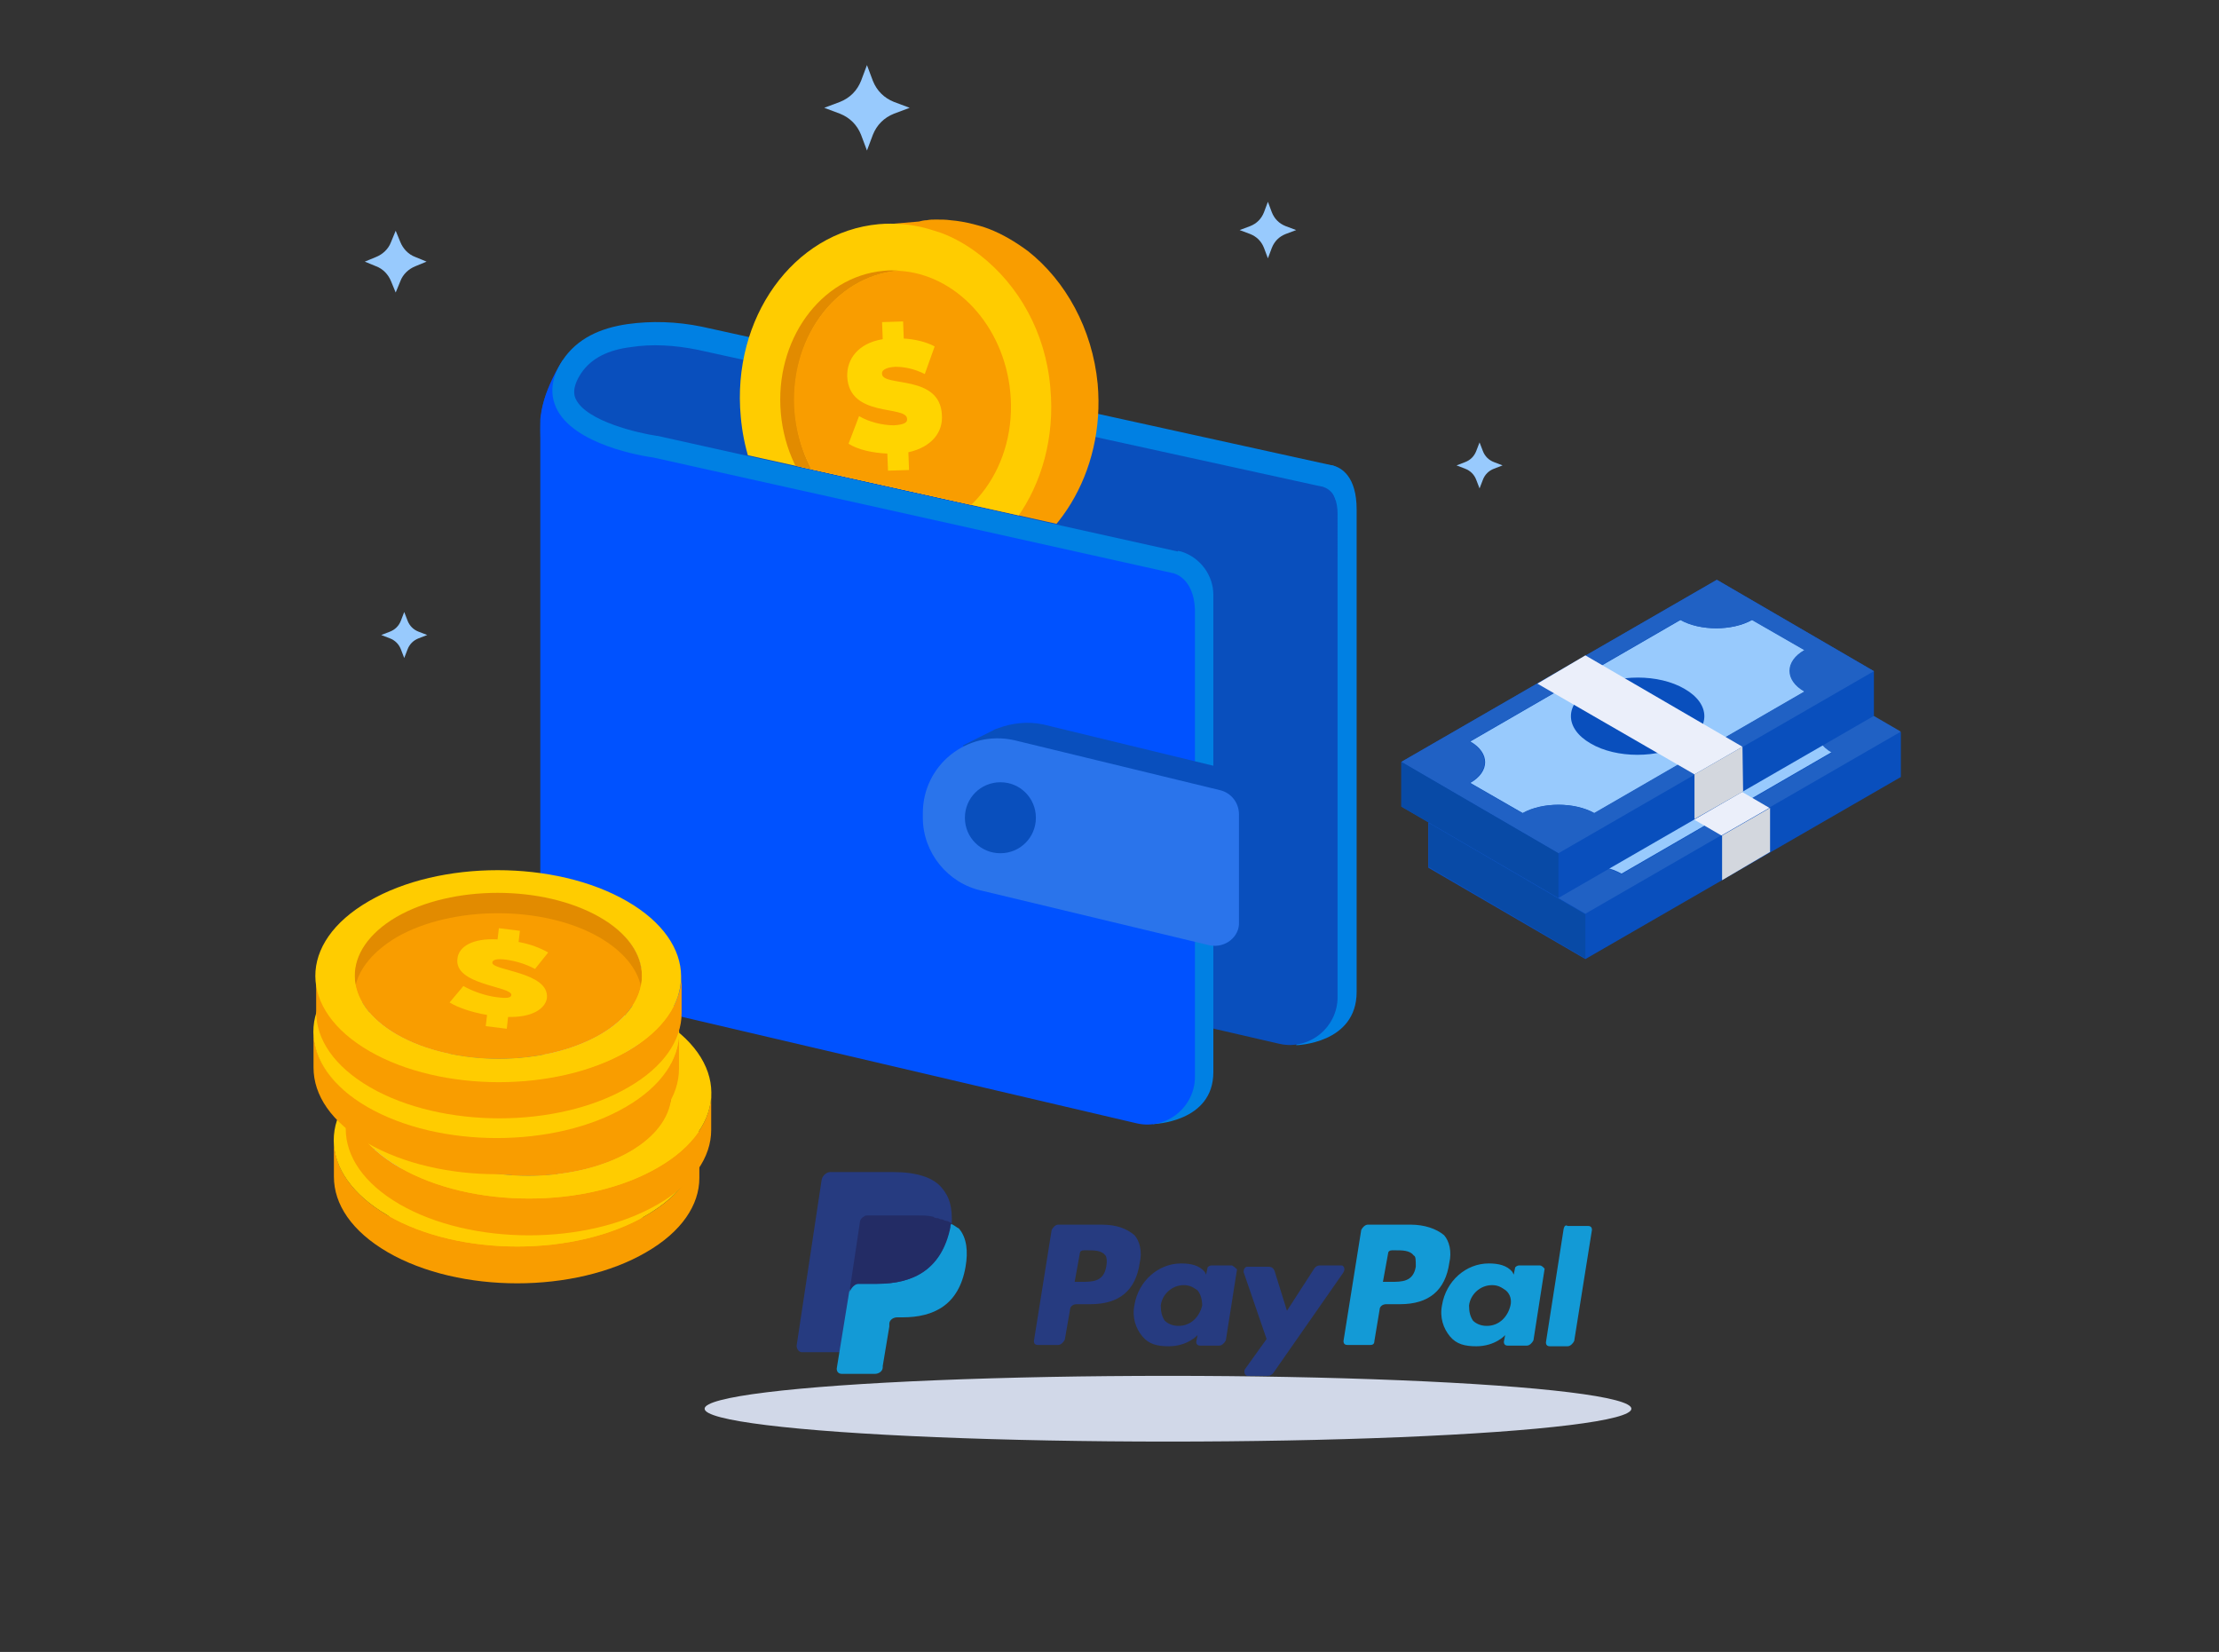
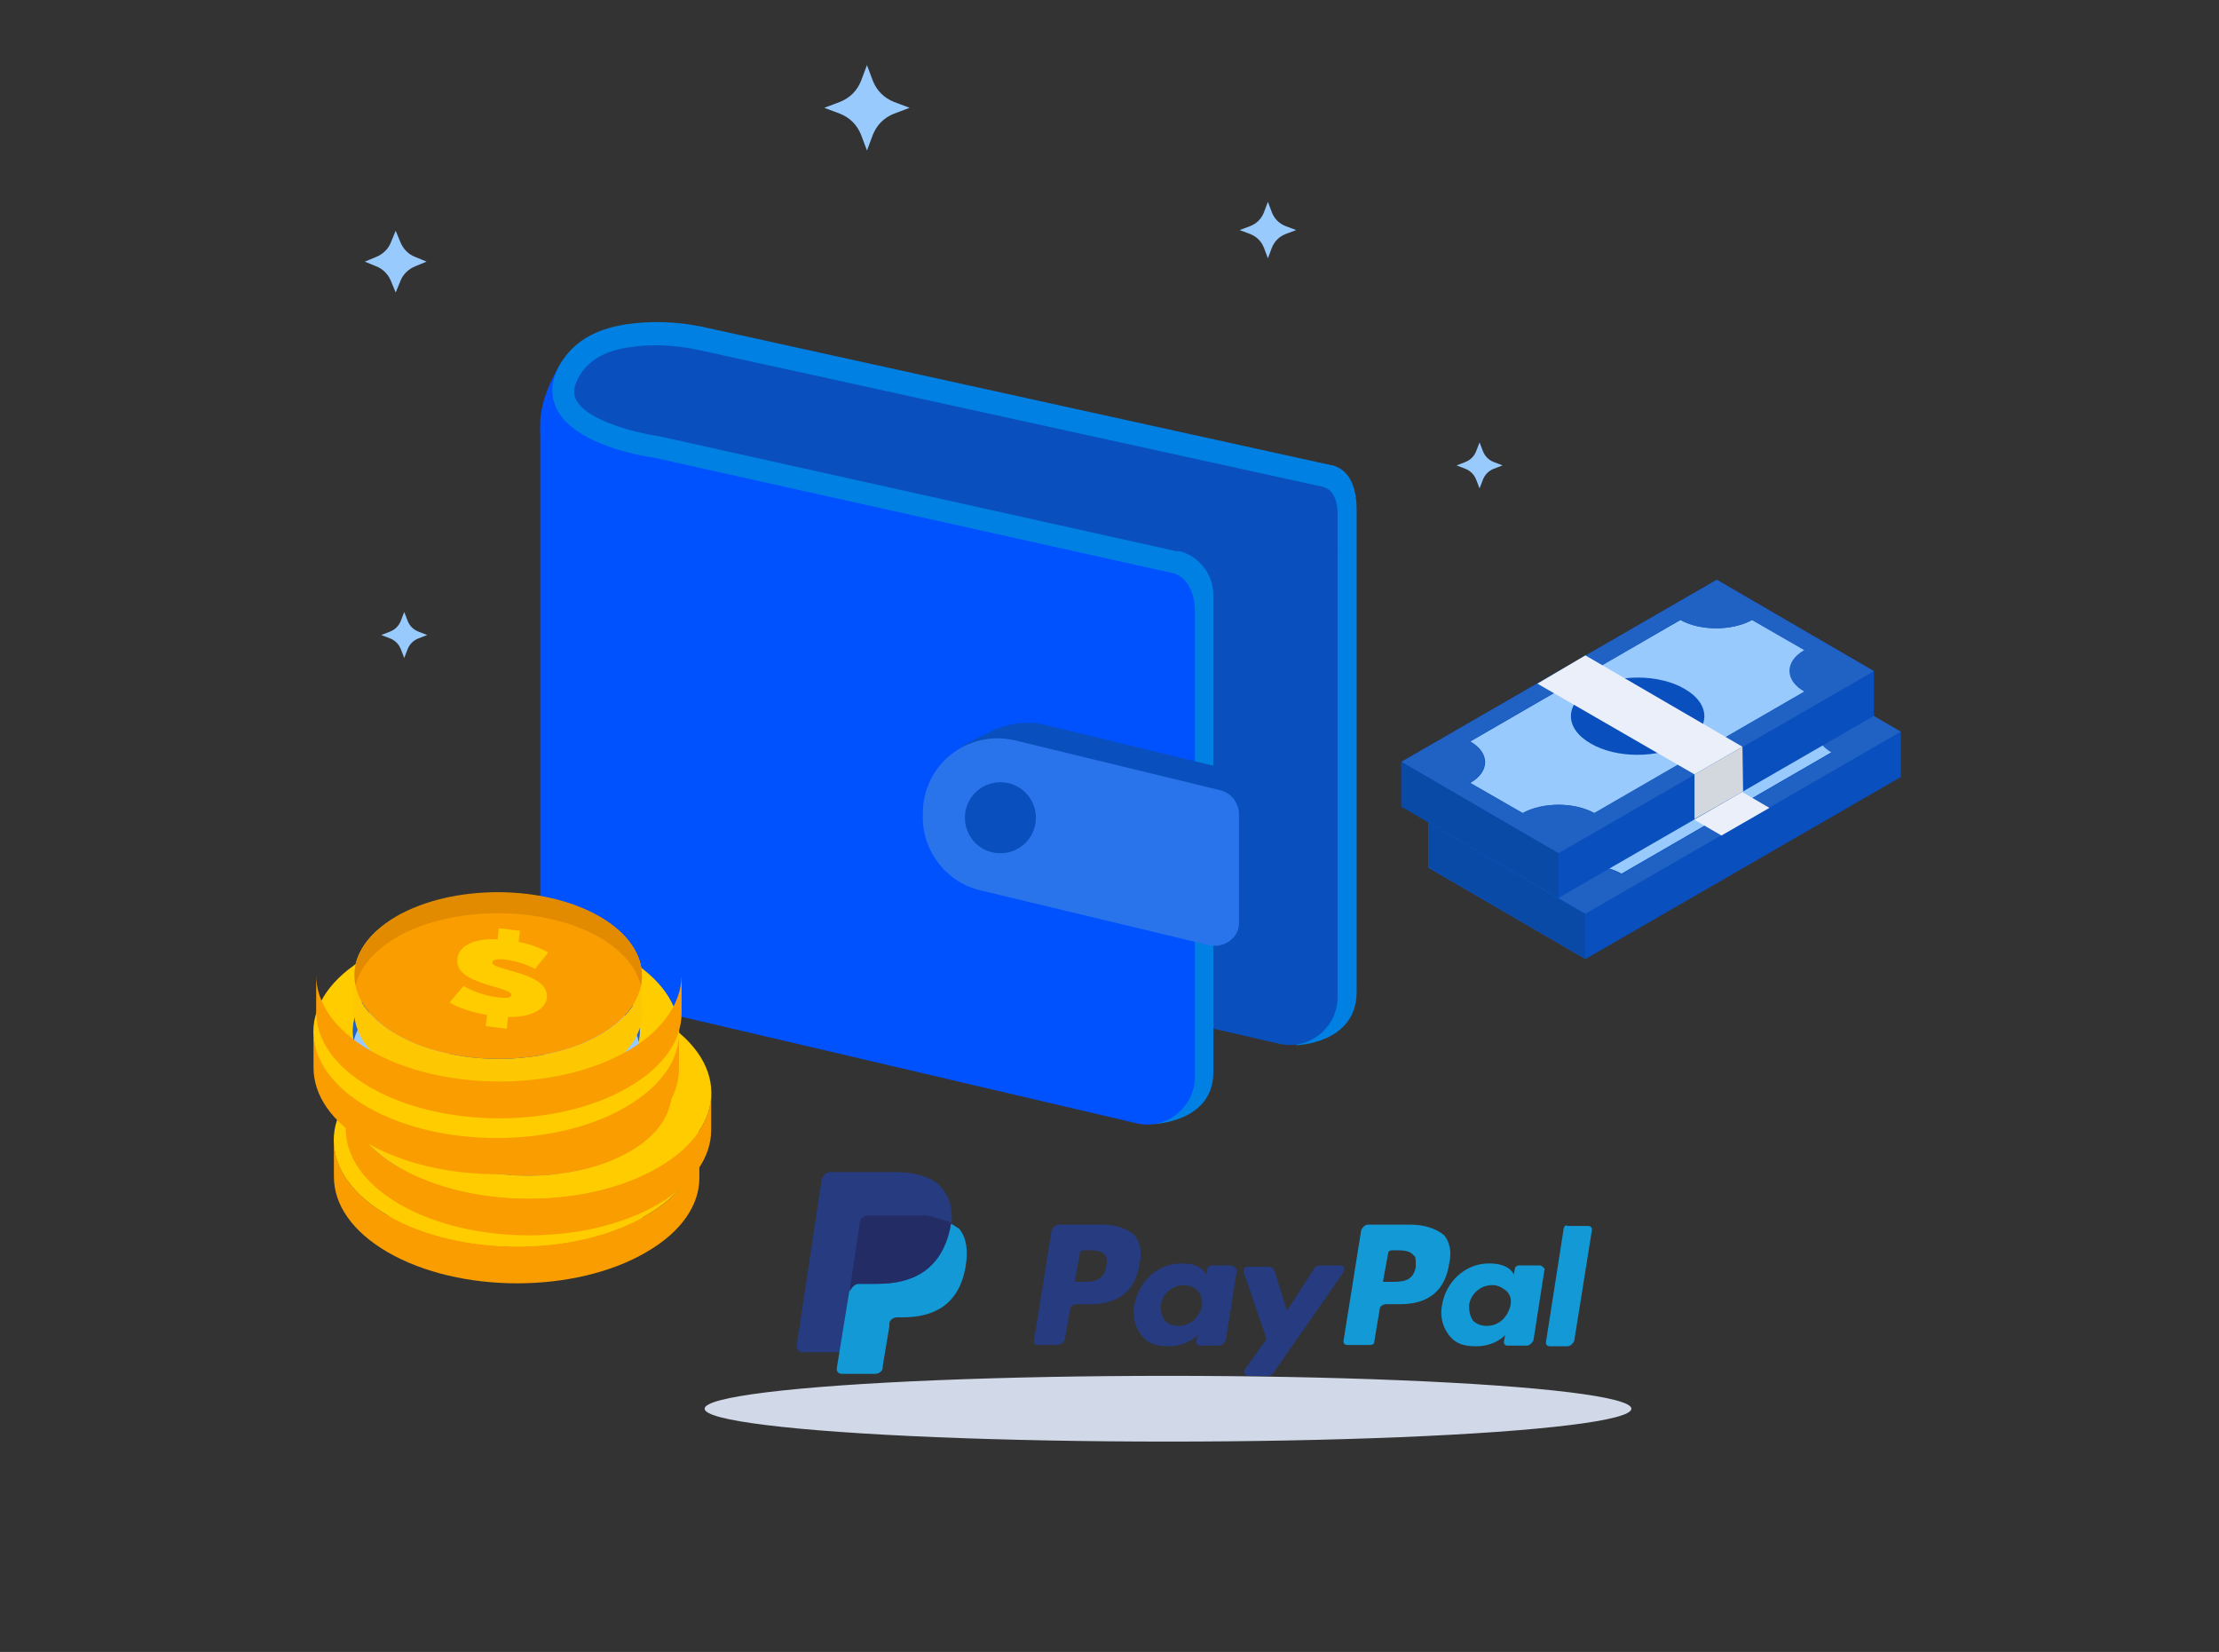
<svg xmlns="http://www.w3.org/2000/svg" xmlns:xlink="http://www.w3.org/1999/xlink" version="1.1" x="0px" y="0px" viewBox="0 0 337.6 251.3" style="enable-background:new 0 0 337.6 251.3;" xml:space="preserve">
  <rect x="0" y="0" width="337.6" height="251.3" fill="#333333" stroke="none" />
  <style type="text/css">
	.st0{fill:#0080E3;}
	.st1{fill:#094FBD;}
	.st2{fill:#0052FF;}
	.st3{fill:#2A74EB;}
	.st4{clip-path:url(#SVGID_2_);}
	.st5{fill:#F99D00;}
	.st6{fill:#FFCC00;}
	.st7{opacity:0.31;}
	.st8{fill:#FFFFFF;}
	.st9{fill:#E28B00;}
	.st10{fill:#FFD400;}
	.st11{fill:#98CAFD;}
	.st12{fill:#2061C4;}
	.st13{fill:#EBEFFA;}
	.st14{fill:#D3D7DE;}
	.st15{fill:#084AA6;}
	.st16{enable-background:new    ;}
	.st17{fill:#FCCE00;}
	.st18{fill:#FDC801;}
	.st19{fill:#139AD6;}
	.st20{fill:#263B80;}
	.st21{fill:#232C65;}
	.st22{fill:#D1D8E8;}
</style>
  <g id="Objects">
    <g>
      <g>
        <g>
          <path class="st0" d="M202.7,70.8l-1.7-0.2v79.4l-1.6-0.3l-2.2,9.3c0,0,9.2-0.2,9.2-8.1V77.5C206.4,72.5,204.1,71.1,202.7,70.8z" />
          <path class="st1" d="M197.7,71l-90.8-19.9v0c-1.7-0.5-3.5-0.8-5.4-0.8c-10.7,0-19.3,4.4-19.3,15c0,10.7,8.6,19.3,19.3,19.3      c1.9,0,3.7-0.3,5.4-0.8v49c0,3.4,2.4,6.4,5.8,7.1l82,18.9c4.5,1,8.8-2.5,8.8-7.1V78.1C203.5,74.7,201.1,71.7,197.7,71z" />
          <path class="st0" d="M179.7,83.9l-0.5-0.1v78.3l-1.6-0.3l-2.2,9.2c0,0,9.2-0.2,9.2-7.9V90.5C184.6,87.5,182.6,84.8,179.7,83.9z" />
          <path class="st2" d="M176,84.6L88.3,65.2l-2.7-10.4c-3.3,5.2-3.4,9.1-3.4,9.1v80c0,3.4,2.4,6.4,5.8,7.1l85,19.9      c4.5,1,8.8-2.5,8.8-7.1v-72C181.8,88.3,179.4,85.3,176,84.6z" />
          <path class="st0" d="M202.7,70.8l-95.9-21.1c-3.9-0.8-7.7-0.9-11.3-0.4c-4.2,0.6-7.7,2.2-9.9,5.5c-2.1,3.2-1.7,5.6-1,7.2      c2.6,5.7,13.3,7.4,14.8,7.6l79.1,17.6c0,0,3.1,0.6,3.3,5.5c0,0,2.2-7.4-2.3-8.7c-0.1,0-0.2-0.1-0.3-0.1l-79.2-17.6      c0,0-0.1,0-0.1,0c-2.7-0.4-10.7-2.2-12.3-5.6c-0.2-0.4-0.7-1.6,0.8-3.9c1.6-2.4,4.3-3.6,7.6-4c3.2-0.5,6.6-0.3,10.1,0.4L201,74      l0,0l0,0l0.1,0c0.3,0.1,1.5,0.4,2,1.8c0.4,1.1,0.4-0.8,0.4-2c0.2-0.2,0.4-0.5,0.5-0.9C204.2,71.9,203.6,71,202.7,70.8z" />
        </g>
        <g>
          <g>
            <path class="st1" d="M190,117.8l-31.3-7.6c-2.4-0.5-4.8-0.2-6.9,0.6l0,0l-0.3,0.1c-0.3,0.1-0.5,0.3-0.8,0.4l-4.2,2.1l0.7,0.9       c-1.5,1.9-2.4,4.3-2.4,7v0.7c0,5.4,3.7,10,9,11.1l31.4,7.6l1.8,2.3c0,0,2.7-1.4,3.7-1.8c0.1,0,0.2-0.1,0.2-0.1       c0.1,0,0.1-0.1,0.1-0.1l0,0c1.1-0.6,1.9-1.8,1.9-3.2v-16.4C192.9,119.7,191.7,118.2,190,117.8z" />
            <path class="st3" d="M184,143.8l-34.6-8.3c-5.2-1.1-9-5.8-9-11.1v-0.7c0-7.3,6.7-12.7,13.9-11.1l31.3,7.6       c1.7,0.4,2.9,1.9,2.9,3.7v16.4C188.6,142.5,186.4,144.3,184,143.8z" />
          </g>
          <path class="st1" d="M157.6,124.4c0,3-2.4,5.4-5.4,5.4c-3,0-5.4-2.4-5.4-5.4c0-3,2.4-5.4,5.4-5.4      C155.2,119,157.6,121.4,157.6,124.4z" />
        </g>
        <g>
          <defs>
-             <polygon id="SVGID_1_" points="97.8,65.7 168.9,81.5 187.4,38.1 100.4,17.1      " />
-           </defs>
+             </defs>
          <clipPath id="SVGID_2_">
            <use xlink:href="#SVGID_1_" style="overflow:visible;" />
          </clipPath>
          <g class="st4">
            <path class="st5" d="M167,58.4c-0.8-8.4-4.9-15.7-10.6-20.2c-1.9-1.4-3.9-2.6-6-3.4c-0.8-0.3-1.5-0.5-2.3-0.7       c-1.2-0.3-2.3-0.5-3.5-0.6c-0.7-0.1-1.4-0.1-2.1-0.1l0,0l-0.2,0c-0.4,0-0.8,0-1.3,0.1c-0.4,0-0.8,0.1-1.2,0.2l-5.9,0.5l0.1,1.3       c-9.2,4.4-15.2,15.3-14,27.4c0.9,9,5.5,16.7,11.8,21.1c1,0.7,2.1,1.3,3.2,1.9c0.7,0.4,1.5,0.7,2.3,0.9c0.5,0.2,1,0.3,1.5,0.5       l0.1,1.3l10.5-1l0.4-0.4C160.7,83.8,168.2,71.9,167,58.4z" />
            <g>
              <g>
                <path class="st6" d="M159.8,59c1.4,15-8,28.1-21,29.3c-0.7,0.1-1.5,0.1-2.2,0.1c-2.3,0-4.5-0.4-6.6-1.1         c-0.8-0.3-1.5-0.6-2.3-0.9c-1.1-0.5-2.2-1.1-3.2-1.9c-6.4-4.4-11-12-11.8-21.1c-1.4-15,8-28.1,21-29.3c1.2-0.1,2.4-0.1,3.6,0         c1.2,0.1,2.4,0.3,3.5,0.6c0.8,0.2,1.6,0.5,2.3,0.7c2.2,0.8,4.2,2,6,3.4C155,43.4,159.1,50.6,159.8,59z" />
                <g class="st7">
                  <path class="st8" d="M134.5,42.6c-9,0.8-15.5,9.9-14.5,20.2c1,10.3,9.1,18,18,17.2c9-0.8,15.5-9.9,14.5-20.2          C151.6,49.4,143.5,41.7,134.5,42.6z" />
                </g>
                <g>
                  <path class="st9" d="M121,62.9c-1-11.1,5.9-20.8,15.6-21.7c0.1,0,0.2,0,0.3,0c-0.8-0.1-1.6-0.1-2.5,0          c-9.6,0.9-16.6,10.6-15.6,21.7c1,11,9.5,19.1,19.1,18.4C129.2,80.8,121.9,73,121,62.9z" />
                  <path class="st5" d="M153.7,59.6c-1-10.1-8.3-17.9-16.9-18.4c-0.1,0-0.2,0-0.3,0c-9.6,0.9-16.6,10.6-15.6,21.7          c1,10.1,8.3,17.9,16.9,18.4c0.1,0,0.2,0,0.3,0C147.8,80.4,154.8,70.7,153.7,59.6z" />
                </g>
              </g>
            </g>
            <g>
              <path class="st10" d="M138.2,68.8l0.1,2.7l-3.2,0.1L135,69c-2.3-0.1-4.5-0.6-5.9-1.5l1.6-4.2c1.5,0.9,3.6,1.4,5.3,1.4        c1.5-0.1,2.1-0.4,2-1c-0.1-2.1-8.8-0.1-9.1-6.4c-0.1-2.7,1.7-5.1,5.4-5.7l-0.1-2.6l3.2-0.1l0.1,2.6c1.7,0.1,3.4,0.5,4.7,1.2        l-1.5,4.2c-1.6-0.8-3.1-1.1-4.5-1.1c-1.6,0.1-2.1,0.6-2,1.1c0.1,2,8.8,0,9.1,6.2C143.5,65.7,141.8,68,138.2,68.8z" />
            </g>
          </g>
        </g>
      </g>
      <g>
        <g>
          <path class="st1" d="M217.3,125.2l0,6.8l23.9,13.9l48-27.7l0-6.8l-23.9-13.9" />
          <g>
            <path class="st11" d="M259.8,103.5c3,1.7,7.9,1.7,10.9,0l8,4.6c-3,1.7-3,4.6,0,6.3l-32,18.5c-3-1.7-7.9-1.7-10.9,0l-8-4.6       c3-1.7,3-4.6,0-6.3L259.8,103.5z M260.4,122.4c4-2.3,4-6,0-8.3c-3.9-2.3-10.3-2.3-14.3,0c-4,2.3-4,6,0,8.3       C250,124.7,256.4,124.7,260.4,122.4" />
          </g>
          <g>
            <path class="st12" d="M289.2,111.3l-48,27.7l-23.9-13.9l48-27.7L289.2,111.3z M235.8,133c3-1.7,7.9-1.7,10.9,0l32-18.5       c-3-1.7-3-4.6,0-6.3l-8-4.6c-3,1.7-7.9,1.7-10.9,0l-32,18.5c3,1.7,3,4.6,0,6.3L235.8,133" />
          </g>
          <g>
            <polygon class="st13" points="238,113.2 261.9,127.1 269.2,122.9 245.4,109      " />
          </g>
          <g>
-             <polygon class="st14" points="262,127.1 262,133.9 269.3,129.6 269.3,122.9      " />
-           </g>
+             </g>
          <polygon class="st15" points="241.2,139.1 241.2,145.8 217.4,131.9 217.4,125.2     " />
        </g>
        <g>
          <path class="st1" d="M213.2,115.9l0,6.8l23.9,13.9l48-27.7l0-6.8l-23.9-13.9" />
          <g>
            <path class="st11" d="M255.7,94.3c3,1.7,7.9,1.7,10.9,0l8,4.6c-3,1.7-3,4.6,0,6.3l-32,18.5c-3-1.7-7.9-1.7-10.9,0l-8-4.6       c3-1.7,3-4.6,0-6.3L255.7,94.3z M256.3,113.1c4-2.3,4-6,0-8.3c-3.9-2.3-10.3-2.3-14.3,0c-4,2.3-4,6,0,8.3       C245.9,115.4,252.3,115.4,256.3,113.1" />
          </g>
          <g>
            <path class="st12" d="M285.1,102.1l-48,27.7l-23.9-13.9l48-27.7L285.1,102.1z M231.6,123.7c3-1.7,7.9-1.7,10.9,0l32-18.5       c-3-1.7-3-4.6,0-6.3l-8-4.6c-3,1.7-7.9,1.7-10.9,0l-32,18.5c3,1.7,3,4.6,0,6.3L231.6,123.7" />
          </g>
          <g>
            <polygon class="st13" points="233.9,104 257.8,117.8 265.1,113.6 241.2,99.7      " />
          </g>
          <g>
            <polygon class="st14" points="257.8,117.8 257.8,124.6 265.2,120.4 265.1,113.6      " />
          </g>
          <polygon class="st15" points="237.1,129.8 237.1,136.6 213.2,122.7 213.2,115.9     " />
        </g>
      </g>
      <g>
        <g>
          <g>
            <g class="st16">
              <g>
                <path class="st17" d="M63,170.2c-3.2,1.9-5.2,4.1-6,6.5c0-1.9,0-3.7,0-5.6c0.8-2.4,2.8-4.7,6-6.5c8.5-4.9,22.4-4.9,30.9,0         c4.3,2.5,6.4,5.7,6.5,9c0,1.9,0,3.7,0,5.6c0-3.2-2.2-6.5-6.5-9C85.4,165.2,71.5,165.2,63,170.2z" />
              </g>
              <g>
                <path class="st17" d="M57.1,176.7c-0.3,0.8-0.4,1.6-0.4,2.4l0-5.6c0-0.8,0.1-1.6,0.4-2.4c0,0.9,0,1.9,0,2.8         c0,0.2,0,0.5,0,0.7c0,0.4,0,0.7,0,1.1c0,0.2,0,0.5,0,0.7C57.1,176.5,57.1,176.6,57.1,176.7z" />
              </g>
              <g>
                <path class="st18" d="M100.4,173.6l0,5.6c0,3.2-2.1,6.4-6.4,8.9c-8.5,4.9-22.4,4.9-30.9,0c-4.3-2.5-6.5-5.8-6.5-9l0-5.6         c0,3.3,2.1,6.5,6.5,9c8.6,4.9,22.4,4.9,30.9,0C98.3,180,100.4,176.8,100.4,173.6z" />
              </g>
              <g>
-                 <path class="st17" d="M100.4,179.2C100.4,179.2,100.4,179.1,100.4,179.2c0-1.9,0-3.8,0-5.7c0,0,0,0,0,0.1         C100.4,175.3,100.4,177.5,100.4,179.2z" />
-               </g>
+                 </g>
              <g>
                <path class="st11" d="M94,164.6c8.6,4.9,8.6,13,0.1,17.9s-22.4,4.9-30.9,0c-8.6-4.9-8.6-13-0.1-17.9         C71.6,159.6,85.4,159.6,94,164.6z" />
              </g>
              <path class="st12" d="M63.1,167.7c8.5-4.9,22.4-4.9,30.9,0c3.6,2.1,5.7,4.7,6.3,7.4c0.8-3.8-1.3-7.7-6.3-10.6        c-8.6-4.9-22.4-4.9-30.9,0c-4.9,2.9-7,6.7-6.2,10.5C57.4,172.4,59.5,169.8,63.1,167.7z" />
              <g>
                <path class="st5" d="M106.4,173.6l0,5.6c0,4.1-2.7,8.2-8.1,11.3c-10.8,6.3-28.4,6.3-39.3,0c-5.5-3.2-8.2-7.3-8.2-11.5l0-5.6         c0,4.2,2.7,8.3,8.2,11.5c10.9,6.3,28.5,6.3,39.3,0C103.7,181.8,106.4,177.7,106.4,173.6z" />
              </g>
              <g>
                <path class="st6" d="M98.2,162.1c10.9,6.3,11,16.5,0.1,22.8c-10.8,6.3-28.4,6.3-39.3,0c-10.9-6.3-11-16.5-0.1-22.8         C69.7,155.8,87.3,155.8,98.2,162.1z M63.2,182.5c8.6,4.9,22.4,4.9,30.9,0s8.5-13-0.1-17.9c-8.6-4.9-22.4-4.9-30.9,0         C54.5,169.5,54.6,177.5,63.2,182.5" />
              </g>
            </g>
          </g>
          <g>
            <path class="st12" d="M80,179.8l-0.2,1.8l-3.2-0.4l0.2-1.7c-2.3-0.4-4.4-1.1-5.7-1.9l2.1-2.5c1.4,0.8,3.4,1.5,5.1,1.7       c1.5,0.2,2.1,0.1,2.2-0.3c0.2-1.4-8.8-1.5-8.2-5.6c0.2-1.8,2.3-3.1,6.1-2.9l0.2-1.7l3.2,0.4l-0.2,1.7c1.7,0.3,3.3,0.9,4.5,1.6       l-2,2.5c-1.5-0.8-3-1.2-4.3-1.4c-1.6-0.2-2.1,0-2.2,0.4c-0.2,1.3,8.8,1.4,8.3,5.5C85.6,178.6,83.6,179.8,80,179.8z" />
          </g>
        </g>
        <g>
          <g>
            <g class="st16">
              <g>
                <path class="st17" d="M64.8,162.9c-3.2,1.9-5.2,4.1-6,6.5c0-1.9,0-3.7,0-5.6c0.8-2.4,2.8-4.7,6-6.5c8.5-4.9,22.4-4.9,30.9,0         c4.3,2.5,6.4,5.7,6.5,9c0,1.9,0,3.7,0,5.6c0-3.2-2.2-6.5-6.5-9C87.2,157.9,73.3,157.9,64.8,162.9z" />
              </g>
              <g>
-                 <path class="st17" d="M58.9,169.4c-0.3,0.8-0.4,1.6-0.4,2.4l0-5.6c0-0.8,0.1-1.6,0.4-2.4c0,0.9,0,1.9,0,2.8         c0,0.2,0,0.5,0,0.7c0,0.4,0,0.7,0,1.1c0,0.2,0,0.5,0,0.7C58.9,169.2,58.9,169.3,58.9,169.4z" />
+                 <path class="st17" d="M58.9,169.4c-0.3,0.8-0.4,1.6-0.4,2.4l0-5.6c0,0.9,0,1.9,0,2.8         c0,0.2,0,0.5,0,0.7c0,0.4,0,0.7,0,1.1c0,0.2,0,0.5,0,0.7C58.9,169.2,58.9,169.3,58.9,169.4z" />
              </g>
              <g>
                <path class="st18" d="M102.2,166.3l0,5.6c0,3.2-2.1,6.4-6.4,8.9c-8.5,4.9-22.4,4.9-30.9,0c-4.3-2.5-6.5-5.8-6.5-9l0-5.6         c0,3.3,2.1,6.5,6.5,9c8.6,4.9,22.4,4.9,30.9,0C100.1,172.7,102.2,169.5,102.2,166.3z" />
              </g>
              <g>
                <path class="st17" d="M102.2,171.9C102.2,171.9,102.2,171.8,102.2,171.9c0-1.9,0-3.8,0-5.7c0,0,0,0,0,0.1         C102.2,168,102.2,170.2,102.2,171.9z" />
              </g>
              <g>
                <path class="st5" d="M95.8,157.3c8.6,4.9,8.6,13,0.1,17.9c-8.5,4.9-22.4,4.9-30.9,0c-8.6-4.9-8.6-13-0.1-17.9         C73.3,152.3,87.2,152.3,95.8,157.3z" />
              </g>
              <path class="st9" d="M64.8,160.4c8.5-4.9,22.4-4.9,30.9,0c3.6,2.1,5.7,4.7,6.3,7.4c0.8-3.8-1.3-7.7-6.3-10.6        c-8.6-4.9-22.4-4.9-30.9,0c-4.9,2.9-7,6.7-6.2,10.5C59.2,165,61.3,162.4,64.8,160.4z" />
              <g>
                <path class="st5" d="M108.2,166.3l0,5.6c0,4.1-2.7,8.2-8.1,11.3c-10.8,6.3-28.4,6.3-39.3,0c-5.5-3.2-8.2-7.3-8.2-11.5l0-5.6         c0,4.2,2.7,8.3,8.2,11.5c10.9,6.3,28.5,6.3,39.3,0C105.5,174.5,108.2,170.4,108.2,166.3z" />
              </g>
              <g>
                <path class="st6" d="M100,154.8c10.9,6.3,11,16.5,0.1,22.8c-10.8,6.3-28.4,6.3-39.3,0c-10.9-6.3-11-16.5-0.1-22.8         C71.4,148.5,89.1,148.5,100,154.8z M64.9,175.2c8.6,4.9,22.4,4.9,30.9,0s8.5-13-0.1-17.9c-8.6-4.9-22.4-4.9-30.9,0         C56.3,162.2,56.4,170.2,64.9,175.2" />
              </g>
            </g>
          </g>
          <g>
            <path class="st12" d="M81.8,172.5l-0.2,1.8l-3.2-0.4l0.2-1.7c-2.3-0.4-4.4-1.1-5.7-1.9l2.1-2.5c1.4,0.8,3.4,1.5,5.1,1.7       c1.5,0.2,2.1,0.1,2.2-0.3c0.2-1.4-8.8-1.5-8.2-5.6c0.2-1.8,2.3-3.1,6.1-2.9l0.2-1.7l3.2,0.4l-0.2,1.7c1.7,0.3,3.3,0.9,4.5,1.6       l-2,2.5c-1.5-0.8-3-1.2-4.3-1.4c-1.6-0.2-2.1,0-2.2,0.4c-0.2,1.3,8.8,1.4,8.3,5.5C87.4,171.3,85.4,172.5,81.8,172.5z" />
          </g>
        </g>
        <g>
          <g>
            <g class="st16">
              <g>
                <path class="st17" d="M59.9,153.6c-3.2,1.9-5.2,4.1-6,6.5c0-1.9,0-3.7,0-5.6c0.8-2.4,2.8-4.7,6-6.5c8.5-4.9,22.4-4.9,30.9,0         c4.3,2.5,6.4,5.7,6.5,9c0,1.9,0,3.7,0,5.6c0-3.2-2.2-6.5-6.5-9C82.3,148.7,68.5,148.7,59.9,153.6z" />
              </g>
              <g>
                <path class="st17" d="M54,160.1c-0.3,0.8-0.4,1.6-0.4,2.4l0-5.6c0-0.8,0.1-1.6,0.4-2.4c0,0.9,0,1.9,0,2.8c0,0.2,0,0.5,0,0.7         c0,0.4,0,0.7,0,1.1c0,0.2,0,0.5,0,0.7C54,159.9,54,160.1,54,160.1z" />
              </g>
              <g>
                <path class="st18" d="M97.3,157l0,5.6c0,3.2-2.1,6.4-6.4,8.9c-8.5,4.9-22.4,4.9-30.9,0c-4.3-2.5-6.5-5.8-6.5-9l0-5.6         c0,3.3,2.1,6.5,6.5,9c8.6,4.9,22.4,4.9,30.9,0C95.2,163.5,97.3,160.2,97.3,157z" />
              </g>
              <g>
                <path class="st17" d="M97.3,162.6C97.3,162.6,97.3,162.6,97.3,162.6c0-1.9,0-3.8,0-5.7c0,0,0,0,0,0.1         C97.3,158.7,97.3,160.9,97.3,162.6z" />
              </g>
              <g>
                <path class="st11" d="M90.9,148c8.6,4.9,8.6,13,0.1,17.9c-8.5,4.9-22.4,4.9-30.9,0c-8.6-4.9-8.6-13-0.1-17.9         S82.3,143.1,90.9,148z" />
              </g>
              <path class="st12" d="M60,151.1c8.5-4.9,22.4-4.9,30.9,0c3.6,2.1,5.7,4.7,6.3,7.4c0.8-3.8-1.3-7.7-6.3-10.6        c-8.6-4.9-22.4-4.9-30.9,0c-4.9,2.9-7,6.7-6.2,10.5C54.4,155.8,56.4,153.2,60,151.1z" />
              <g>
                <path class="st5" d="M103.3,157l0,5.6c0,4.1-2.7,8.2-8.1,11.3c-10.8,6.3-28.4,6.3-39.3,0c-5.5-3.2-8.2-7.3-8.2-11.5l0-5.6         c0,4.2,2.7,8.3,8.2,11.5c10.9,6.3,28.5,6.3,39.3,0C100.6,165.2,103.3,161.1,103.3,157z" />
              </g>
              <g>
                <path class="st6" d="M95.1,145.6c10.9,6.3,11,16.5,0.1,22.8c-10.8,6.3-28.4,6.3-39.3,0c-10.9-6.3-11-16.5-0.1-22.8         C66.6,139.3,84.2,139.3,95.1,145.6z M60.1,165.9c8.6,4.9,22.4,4.9,30.9,0c8.5-4.9,8.5-13-0.1-17.9c-8.6-4.9-22.4-4.9-30.9,0         S51.5,161,60.1,165.9" />
              </g>
            </g>
          </g>
          <g>
            <path class="st12" d="M76.9,163.2l-0.2,1.8l-3.2-0.4l0.2-1.7c-2.3-0.4-4.4-1.1-5.7-1.9l2.1-2.5c1.4,0.8,3.4,1.5,5.1,1.7       c1.5,0.2,2.1,0.1,2.2-0.3c0.2-1.4-8.8-1.5-8.2-5.6c0.2-1.8,2.3-3.1,6.1-2.9l0.2-1.7l3.2,0.4l-0.2,1.7c1.7,0.3,3.3,0.9,4.5,1.6       l-2,2.5c-1.5-0.8-3-1.2-4.3-1.4c-1.6-0.2-2.1,0-2.2,0.4c-0.2,1.3,8.8,1.4,8.3,5.5C82.5,162,80.5,163.3,76.9,163.2z" />
          </g>
        </g>
        <g>
          <g>
            <g class="st16">
              <g>
                <path class="st17" d="M60.3,145.1c-3.2,1.9-5.2,4.1-6,6.5c0-1.9,0-3.7,0-5.6c0.8-2.4,2.8-4.7,6-6.5c8.5-4.9,22.4-4.9,30.9,0         c4.3,2.5,6.4,5.7,6.5,9c0,1.9,0,3.7,0,5.6c0-3.2-2.2-6.5-6.5-9C82.7,140.2,68.8,140.2,60.3,145.1z" />
              </g>
              <g>
                <path class="st17" d="M54.3,151.6c-0.3,0.8-0.4,1.6-0.4,2.4l0-5.6c0-0.8,0.1-1.6,0.4-2.4c0,0.9,0,1.9,0,2.8         c0,0.2,0,0.5,0,0.7c0,0.4,0,0.7,0,1.1c0,0.2,0,0.5,0,0.7C54.3,151.4,54.4,151.5,54.3,151.6z" />
              </g>
              <g>
                <path class="st18" d="M97.7,148.5l0,5.6c0,3.2-2.1,6.4-6.4,8.9c-8.5,4.9-22.4,4.9-30.9,0c-4.3-2.5-6.5-5.8-6.5-9l0-5.6         c0,3.3,2.1,6.5,6.5,9c8.6,4.9,22.4,4.9,30.9,0C95.6,155,97.7,151.7,97.7,148.5z" />
              </g>
              <g>
                <path class="st17" d="M97.7,154.1C97.7,154.1,97.7,154.1,97.7,154.1c0-1.9,0-3.8,0-5.7c0,0,0,0,0,0.1         C97.7,150.2,97.7,152.4,97.7,154.1z" />
              </g>
              <g>
                <path class="st5" d="M91.2,139.5c8.6,4.9,8.6,13,0.1,17.9s-22.4,4.9-30.9,0c-8.6-4.9-8.6-13-0.1-17.9         C68.8,134.6,82.7,134.6,91.2,139.5z" />
              </g>
              <path class="st9" d="M60.3,142.6c8.5-4.9,22.4-4.9,30.9,0c3.6,2.1,5.7,4.7,6.3,7.4c0.8-3.8-1.3-7.7-6.3-10.6        c-8.6-4.9-22.4-4.9-30.9,0c-4.9,2.9-7,6.7-6.2,10.5C54.7,147.3,56.8,144.7,60.3,142.6z" />
              <g>
                <path class="st5" d="M103.7,148.5l0,5.6c0,4.1-2.7,8.2-8.1,11.3c-10.8,6.3-28.4,6.3-39.3,0c-5.5-3.2-8.2-7.3-8.2-11.5l0-5.6         c0,4.2,2.7,8.3,8.2,11.5c10.9,6.3,28.5,6.3,39.3,0C100.9,156.7,103.6,152.6,103.7,148.5z" />
              </g>
              <g>
-                 <path class="st6" d="M95.4,137.1c10.9,6.3,11,16.5,0.1,22.8c-10.8,6.3-28.4,6.3-39.3,0c-10.9-6.3-11-16.5-0.1-22.8         C66.9,130.8,84.5,130.8,95.4,137.1z M60.4,157.4c8.6,4.9,22.4,4.9,30.9,0s8.5-13-0.1-17.9c-8.6-4.9-22.4-4.9-30.9,0         C51.8,144.5,51.9,152.5,60.4,157.4" />
-               </g>
+                 </g>
            </g>
          </g>
          <g>
            <path class="st6" d="M77.3,154.7l-0.2,1.8l-3.2-0.4l0.2-1.7c-2.3-0.4-4.4-1.1-5.7-1.9l2.1-2.5c1.4,0.8,3.4,1.5,5.1,1.7       c1.5,0.2,2.1,0.1,2.2-0.3c0.2-1.4-8.8-1.5-8.2-5.6c0.2-1.8,2.3-3.1,6.1-2.9l0.2-1.7l3.2,0.4l-0.2,1.7c1.7,0.3,3.3,0.9,4.5,1.6       l-2,2.5c-1.5-0.8-3-1.2-4.3-1.4c-1.6-0.2-2.1,0-2.2,0.4c-0.2,1.3,8.8,1.4,8.3,5.5C82.9,153.5,80.9,154.8,77.3,154.7z" />
          </g>
        </g>
      </g>
      <g>
        <path class="st11" d="M131.9,9.9l0.9,2.4c0.6,1.5,1.7,2.6,3.2,3.2l2.4,0.9l-2.4,0.9c-1.5,0.6-2.6,1.7-3.2,3.2l-0.9,2.4l-0.9-2.4     c-0.6-1.5-1.7-2.6-3.2-3.2l-2.4-0.9l2.4-0.9c1.5-0.6,2.6-1.7,3.2-3.2L131.9,9.9z" />
        <path class="st11" d="M60.2,35.1l0.7,1.7c0.4,1,1.2,1.9,2.3,2.3l1.7,0.7l-1.7,0.7c-1,0.4-1.9,1.2-2.3,2.3l-0.7,1.7l-0.7-1.7     c-0.4-1-1.2-1.9-2.3-2.3l-1.7-0.7l1.7-0.7c1-0.4,1.9-1.2,2.3-2.3L60.2,35.1z" />
        <path class="st11" d="M192.9,30.7l0.6,1.6c0.4,1,1.1,1.7,2.1,2.1l1.6,0.6l-1.6,0.6c-1,0.4-1.7,1.1-2.1,2.1l-0.6,1.6l-0.6-1.6     c-0.4-1-1.1-1.7-2.1-2.1l-1.6-0.6l1.6-0.6c1-0.4,1.7-1.1,2.1-2.1L192.9,30.7z" />
        <path class="st11" d="M61.5,93.1l0.5,1.3c0.3,0.8,0.9,1.4,1.7,1.7l1.3,0.5l-1.3,0.5c-0.8,0.3-1.4,0.9-1.7,1.7l-0.5,1.3L61,98.8     c-0.3-0.8-0.9-1.4-1.7-1.7L58,96.6l1.3-0.5c0.8-0.3,1.4-0.9,1.7-1.7L61.5,93.1z" />
        <path class="st11" d="M225.1,67.3l0.5,1.3c0.3,0.8,0.9,1.4,1.7,1.7l1.3,0.5l-1.3,0.5c-0.8,0.3-1.4,0.9-1.7,1.7l-0.5,1.3l-0.5-1.3     c-0.3-0.8-0.9-1.4-1.7-1.7l-1.3-0.5l1.3-0.5c0.8-0.3,1.4-0.9,1.7-1.7L225.1,67.3z" />
      </g>
    </g>
    <g>
      <path class="st19" d="M214.6,186.3h-6.5c-0.4,0-0.8,0.4-1,0.8l-2.7,16.9c0,0.4,0.2,0.6,0.6,0.6h3.5c0.4,0,0.6-0.2,0.6-0.6l0.8-4.8    c0-0.4,0.4-0.8,1-0.8h2.1c4.4,0,6.9-2.1,7.5-6.3c0.4-1.7,0-3.3-0.8-4.2C218.5,186.9,216.7,186.3,214.6,186.3 M215.4,192.7    c-0.4,2.3-2.1,2.3-3.8,2.3h-1.2l0.8-4.4c0-0.2,0.2-0.4,0.6-0.4h0.4c1.2,0,2.3,0,2.9,0.8C215.4,191.1,215.4,191.7,215.4,192.7" />
      <g>
        <path class="st20" d="M167.6,186.3H161c-0.4,0-0.8,0.4-1,0.8l-2.7,16.9c0,0.4,0.2,0.6,0.6,0.6h3.1c0.4,0,0.8-0.4,1-0.8l0.8-4.6     c0-0.4,0.4-0.8,1-0.8h2.1c4.4,0,6.9-2.1,7.5-6.3c0.4-1.7,0-3.3-0.8-4.2C171.4,186.9,169.9,186.3,167.6,186.3 M168.3,192.7     c-0.4,2.3-2.1,2.3-3.8,2.3h-1l0.8-4.4c0-0.2,0.2-0.4,0.6-0.4h0.4c1.2,0,2.3,0,2.9,0.8C168.3,191.1,168.5,191.7,168.3,192.7" />
        <path class="st20" d="M187.4,192.5h-3.1c-0.2,0-0.6,0.2-0.6,0.4l-0.2,1l-0.2-0.4c-0.8-1-2.1-1.3-3.6-1.3c-3.5,0-6.5,2.7-7.1,6.3     c-0.4,1.9,0.2,3.6,1.2,4.8s2.3,1.5,4,1.5c2.9,0,4.4-1.7,4.4-1.7l-0.2,1c0,0.4,0.2,0.6,0.6,0.6h2.9c0.4,0,0.8-0.4,1-0.8l1.7-10.8     C187.9,192.8,187.5,192.5,187.4,192.5 M182.9,198.6c-0.4,1.7-1.7,3.1-3.6,3.1c-1,0-1.7-0.4-2.1-0.8c-0.4-0.6-0.6-1.3-0.6-2.3     c0.2-1.7,1.7-3.1,3.5-3.1c1,0,1.5,0.4,2.1,0.8C182.7,196.9,182.9,197.8,182.9,198.6" />
      </g>
      <path class="st19" d="M234.2,192.5h-3.1c-0.2,0-0.6,0.2-0.6,0.4l-0.2,1l-0.2-0.4c-0.8-1-2.1-1.3-3.6-1.3c-3.5,0-6.5,2.7-7.1,6.3    c-0.4,1.9,0.2,3.6,1.2,4.8s2.3,1.5,4,1.5c2.9,0,4.4-1.7,4.4-1.7l-0.2,1c0,0.4,0.2,0.6,0.6,0.6h2.9c0.4,0,0.8-0.4,1-0.8L235,193    C234.8,192.8,234.6,192.5,234.2,192.5 M229.8,198.6c-0.4,1.7-1.7,3.1-3.6,3.1c-1,0-1.7-0.4-2.1-0.8c-0.4-0.6-0.6-1.3-0.6-2.3    c0.2-1.7,1.7-3.1,3.5-3.1c1,0,1.5,0.4,2.1,0.8C229.8,196.9,230,197.8,229.8,198.6" />
      <path class="st20" d="M204.1,192.5h-3.3c-0.4,0-0.6,0.2-0.8,0.4l-4.2,6.5l-1.9-6.1c-0.2-0.4-0.4-0.6-1-0.6h-3.1    c-0.4,0-0.6,0.4-0.6,0.8l3.5,10.2l-3.3,4.6c-0.2,0.4,0,1,0.4,1h3.1c0.4,0,0.6-0.2,0.8-0.4l10.6-15.2    C204.8,193,204.4,192.5,204.1,192.5" />
      <path class="st19" d="M237.9,186.9l-2.7,17.3c0,0.4,0.2,0.6,0.6,0.6h2.7c0.4,0,0.8-0.4,1-0.8l2.7-16.9c0-0.4-0.2-0.6-0.6-0.6h-3.1    C238.2,186.3,238,186.5,237.9,186.9" />
      <path class="st20" d="M143.2,180.6c-1.3-1.5-3.8-2.3-7.3-2.3h-9.6c-0.6,0-1.2,0.6-1.3,1.2l-3.8,25.2c0,0.6,0.4,1,0.8,1h6l1.5-9.4    v0.4c0.2-0.6,0.8-1.2,1.3-1.2h2.9c5.6,0,9.8-2.3,11.1-8.6c0-0.2,0-0.4,0-0.6c-0.2,0-0.2,0,0,0    C144.9,183.6,144.5,182.1,143.2,180.6" />
      <path class="st19" d="M144.5,186.1L144.5,186.1c0,0.2,0,0.4,0,0.6c-1.3,6.5-5.6,8.6-11.1,8.6h-2.9c-0.6,0-1.2,0.6-1.3,1.2    l-1.9,11.7c0,0.4,0.2,0.8,0.8,0.8h5c0.6,0,1.2-0.4,1.2-1v-0.2l1-6v-0.4c0-0.6,0.6-1,1.2-1h0.8c4.8,0,8.6-1.9,9.6-7.7    c0.4-2.3,0.2-4.4-1-5.8C145.5,186.7,145.1,186.3,144.5,186.1" />
      <path class="st21" d="M143.2,185.5c-0.2,0-0.4-0.2-0.6-0.2s-0.4,0-0.6-0.2c-0.8-0.2-1.5-0.2-2.5-0.2H132c-0.2,0-0.4,0-0.6,0.2    c-0.4,0.2-0.6,0.6-0.6,1l-1.5,10v0.4c0.2-0.6,0.8-1.2,1.3-1.2h2.9c5.6,0,9.8-2.3,11.1-8.6c0-0.2,0-0.4,0.2-0.6    c-0.4-0.2-0.6-0.4-1-0.4C143.4,185.5,143.4,185.5,143.2,185.5" />
    </g>
    <ellipse class="st22" cx="177.7" cy="214.3" rx="70.5" ry="5" />
  </g>
  <g id="Designed_by_Freepik">
</g>
</svg>